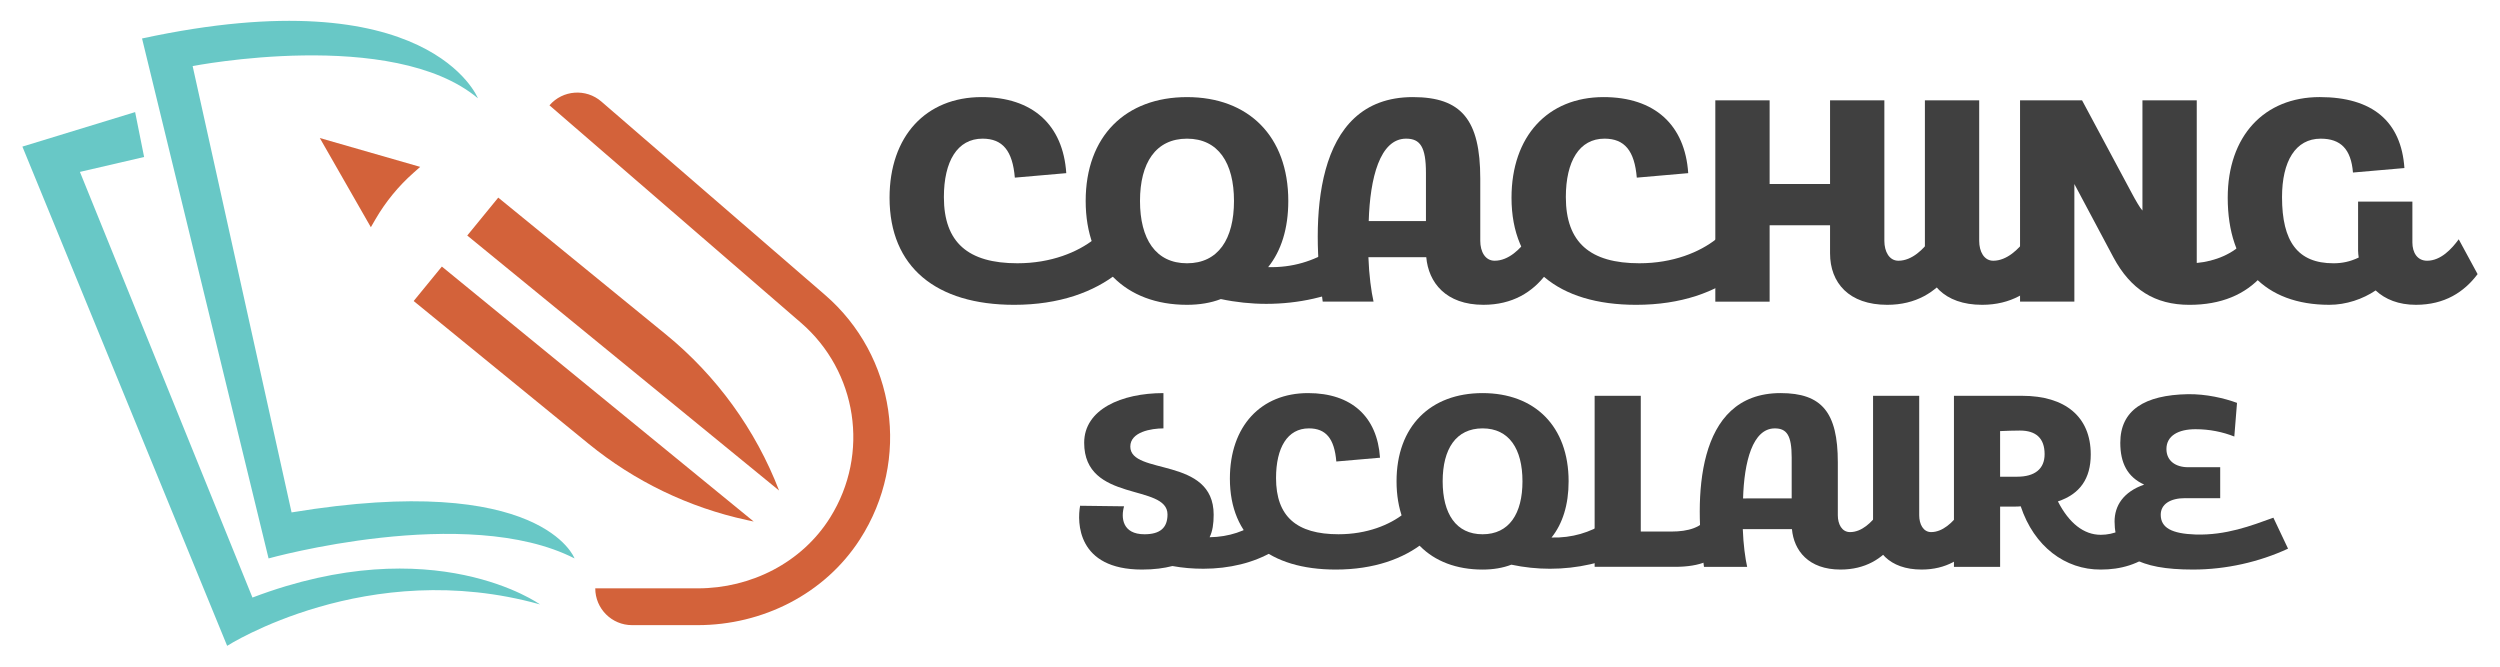
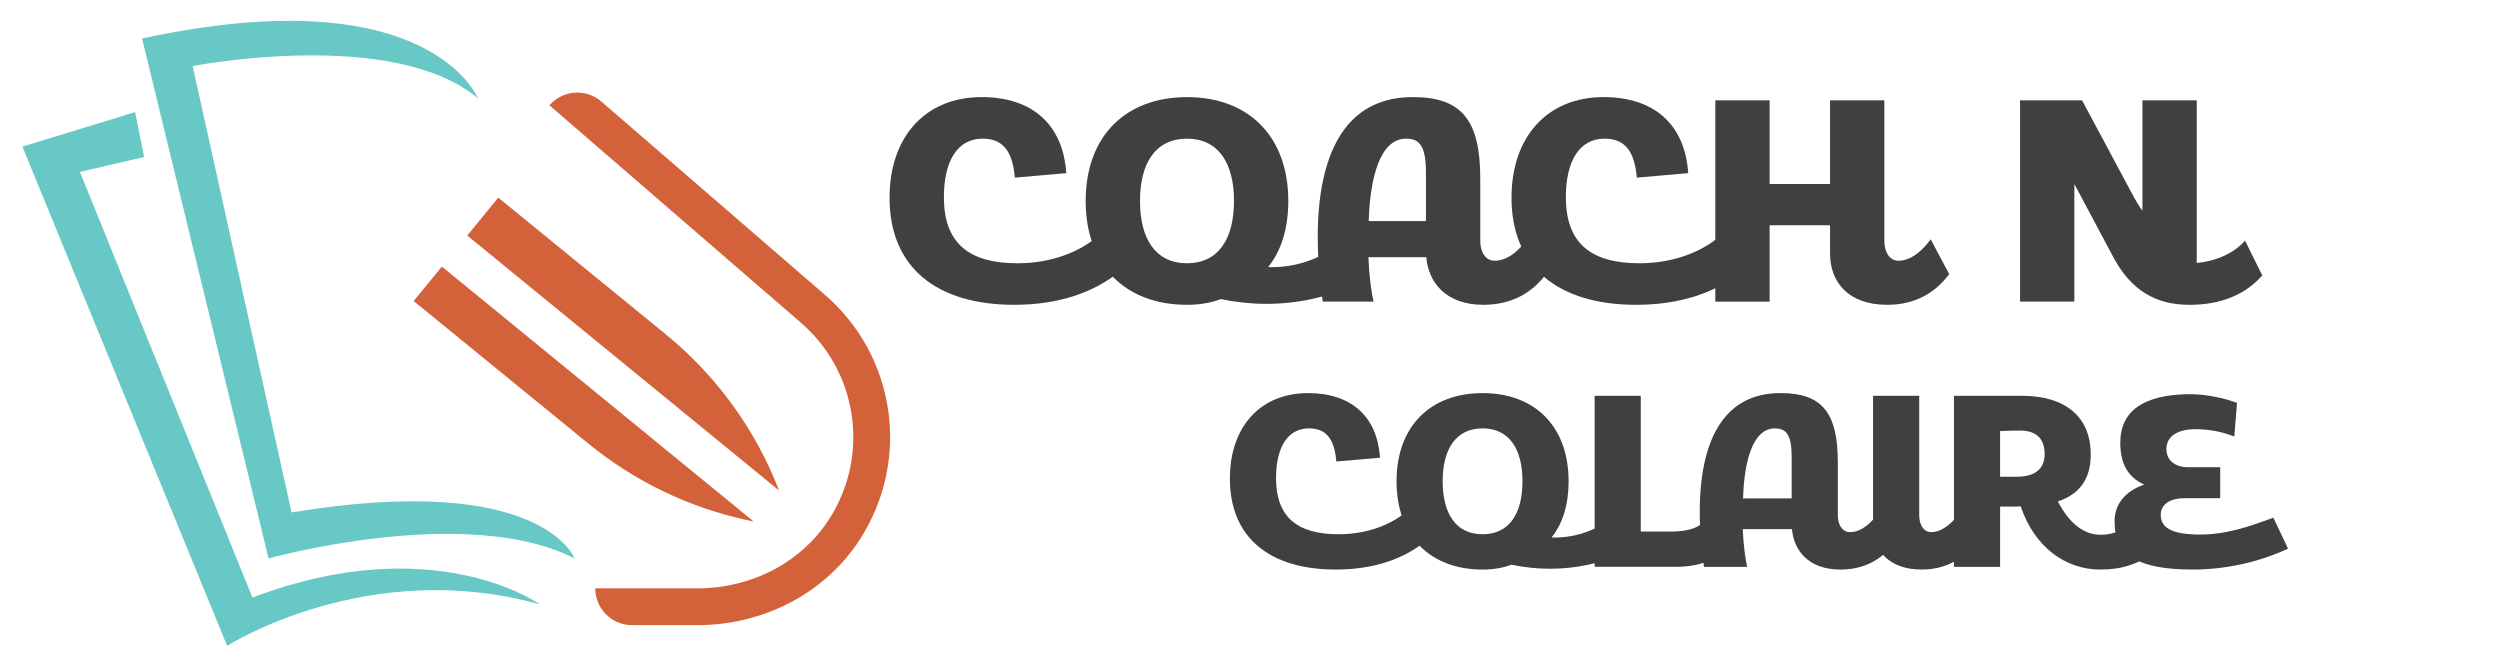
<svg xmlns="http://www.w3.org/2000/svg" version="1.1" id="Calque_1" x="0px" y="0px" width="180px" height="48px" viewBox="0 0 180 48" enable-background="new 0 0 180 48" xml:space="preserve">
  <g>
    <g>
      <path fill="#68C8C6" d="M1.612,10.555L16.355,46.5c0,0,10.104-6.46,22.527-2.981c0,0-7.62-5.465-20.705-0.495L5.754,12.377    l4.622-1.073L9.729,8.071L1.612,10.555z" />
      <path fill="#68C8C6" d="M10.227,2.77l9.11,37.437c0,0,14.246-3.976,22.031,0c0,0-2.319-6.295-20.375-3.313L13.87,4.758    c0,0,14.412-2.816,20.54,2.319C34.41,7.077,30.932-1.702,10.227,2.77z" />
-       <path fill="#D3623A" d="M56.093,35.317L56.093,35.317c-1.694-4.39-4.503-8.262-8.148-11.238l-12.071-9.851l-2.232,2.73    L56.093,35.317z" />
+       <path fill="#D3623A" d="M56.093,35.317L56.093,35.317c-1.694-4.39-4.503-8.262-8.148-11.238l-12.071-9.851l-2.232,2.73    L56.093,35.317" />
      <path fill="#D3623A" d="M31.814,19.192l-2.03,2.482l12.597,10.28c3.312,2.702,7.215,4.585,11.392,5.49l0.494,0.106L31.814,19.192z    " />
-       <path fill="#D3623A" d="M29.773,12.441l0.48-0.426l-7.227-2.078l3.675,6.422l0.322-0.556    C27.755,14.54,28.681,13.408,29.773,12.441z" />
      <g>
        <path fill="#D3623A" d="M50.226,45.01h-4.717c-1.464,0-2.65-1.187-2.65-2.649l0,0h7.383c3.829,0,7.502-1.851,9.53-5.1     c2.882-4.61,1.933-10.534-2.101-14.021L39.561,7.583l0,0c0.957-1.107,2.631-1.229,3.738-0.271l16.105,13.924     c5.063,4.378,6.219,11.848,2.504,17.607C59.375,42.771,54.9,45.01,50.226,45.01z" />
      </g>
    </g>
    <g>
      <g>
        <path fill="#404040" d="M80.521,19.623c-1.747,1.403-4.255,2.324-7.499,2.324c-5.614,0-8.974-2.714-8.974-7.708     c0-4.44,2.621-7.248,6.626-7.248c3.681,0,5.867,2.002,6.098,5.476l-3.704,0.323c-0.161-1.933-0.876-2.807-2.324-2.807     c-1.818,0-2.784,1.633-2.784,4.21c0,3.267,1.747,4.762,5.292,4.762c2.438,0,4.348-0.805,5.546-1.748L80.521,19.623z" />
        <path fill="#404040" d="M85.465,6.992c4.416,0,7.292,2.807,7.292,7.478c0,1.979-0.506,3.589-1.45,4.763     c1.749,0.046,3.269-0.438,4.579-1.266l1.704,2.438c-1.818,0.967-4.097,1.473-6.421,1.473c-1.081,0-2.185-0.115-3.268-0.345     c-0.713,0.276-1.54,0.414-2.437,0.414c-4.419,0-7.295-2.807-7.295-7.478S81.046,6.992,85.465,6.992z M85.465,18.956     c2.253,0,3.382-1.748,3.382-4.486s-1.129-4.486-3.382-4.486c-2.256,0-3.385,1.748-3.385,4.486S83.209,18.956,85.465,18.956z" />
        <path fill="#404040" d="M107.615,18.772c1.012,0,1.84-0.852,2.346-1.542l1.358,2.507c-0.968,1.289-2.416,2.209-4.511,2.209     c-2.715,0-3.956-1.61-4.117-3.428h-4.166c0.046,1.311,0.207,2.484,0.37,3.198h-3.66c-0.827-5.683-0.781-14.725,6.49-14.725     c3.497,0,4.854,1.633,4.854,5.867v4.486C106.579,18.104,106.924,18.772,107.615,18.772z M102.668,15.919v-3.475     c0-1.863-0.414-2.461-1.428-2.461c-1.885,0-2.6,2.83-2.692,5.936H102.668z" />
        <path fill="#404040" d="M125.303,19.623c-1.749,1.403-4.256,2.324-7.5,2.324c-5.614,0-8.974-2.714-8.974-7.708     c0-4.44,2.621-7.248,6.626-7.248c3.681,0,5.867,2.002,6.097,5.476l-3.703,0.323c-0.161-1.933-0.876-2.807-2.324-2.807     c-1.818,0-2.784,1.633-2.784,4.21c0,3.267,1.747,4.762,5.292,4.762c2.438,0,4.349-0.805,5.544-1.748L125.303,19.623z" />
        <path fill="#404040" d="M127.413,7.222v6.028h4.351V7.222h3.91v10.124c0,0.759,0.345,1.427,1.012,1.427     c0.991,0,1.818-0.852,2.324-1.542l1.333,2.507c-0.965,1.289-2.391,2.209-4.462,2.209c-2.761,0-4.117-1.587-4.117-3.704v-2.024     h-4.351v5.499h-3.91V7.222H127.413z" />
-         <path fill="#404040" d="M142.502,7.222v10.124c0,0.759,0.345,1.427,1.012,1.427c0.991,0,1.842-0.852,2.348-1.542l1.335,2.507     c-0.968,1.289-2.416,2.209-4.487,2.209c-2.738,0-4.117-1.587-4.117-3.704V7.222H142.502z" />
        <path fill="#404040" d="M149.907,7.222l3.611,6.741c0.232,0.438,0.577,1.036,0.738,1.197V7.222h3.91v11.711     c1.311-0.115,2.67-0.667,3.475-1.61l1.243,2.508c-1.221,1.38-2.968,2.117-5.246,2.117c-2.485,0-4.234-1.104-5.477-3.428     l-2.807-5.27v8.467h-3.911V7.222H149.907z" />
-         <path fill="#404040" d="M173.118,12.1l-3.704,0.322c-0.138-1.679-0.876-2.438-2.324-2.438c-1.818,0-2.784,1.633-2.784,4.21     c0,3.198,1.127,4.762,3.704,4.762c0.62,0,1.197-0.115,1.818-0.414c-0.023-0.162-0.046-0.322-0.046-0.506v-3.521h3.91v2.945     c0,0.713,0.345,1.312,1.058,1.312c0.991,0,1.772-0.852,2.278-1.542l1.359,2.507c-0.969,1.289-2.371,2.209-4.442,2.209     c-1.241,0-2.209-0.391-2.898-1.035c-0.92,0.621-2.118,1.035-3.336,1.035c-4.648,0-7.315-2.807-7.315-7.708     c0-4.44,2.62-7.248,6.625-7.248C170.816,6.992,172.888,8.74,173.118,12.1z" />
      </g>
      <g>
-         <path fill="#404040" d="M81.382,32.153c0,2.092,6.002,0.685,6.002,4.906c0,0.646-0.078,1.192-0.293,1.622     c1.406-0.02,2.619-0.449,3.557-1.153l1.016,2.17c-1.387,0.821-3.146,1.251-5.023,1.251c-0.742,0-1.484-0.059-2.227-0.195     c-0.607,0.156-1.311,0.254-2.189,0.254c-4.691,0-4.672-3.421-4.457-4.594l3.166,0.04c-0.234,0.801-0.137,2.013,1.467,2.013     c1.133,0,1.66-0.469,1.66-1.427c0-2.248-6-0.821-6-5.16c0-2.404,2.678-3.577,5.707-3.577v2.541     C82.888,30.844,81.382,31.098,81.382,32.153z" />
        <path fill="#404040" d="M102.548,39.034c-1.486,1.192-3.617,1.974-6.373,1.974c-4.77,0-7.623-2.307-7.623-6.548     c0-3.772,2.229-6.157,5.629-6.157c3.129,0,4.984,1.7,5.18,4.652l-3.146,0.273c-0.137-1.642-0.742-2.385-1.975-2.385     c-1.543,0-2.365,1.388-2.365,3.577c0,2.775,1.486,4.046,4.496,4.046c2.072,0,3.695-0.684,4.711-1.485L102.548,39.034z" />
        <path fill="#404040" d="M106.745,28.303c3.754,0,6.195,2.385,6.195,6.353c0,1.681-0.43,3.05-1.23,4.046     c1.486,0.039,2.775-0.371,3.891-1.075l1.445,2.072c-1.543,0.821-3.479,1.251-5.453,1.251c-0.918,0-1.857-0.098-2.775-0.293     c-0.605,0.234-1.311,0.352-2.072,0.352c-3.752,0-6.195-2.385-6.195-6.353S102.993,28.303,106.745,28.303z M106.745,38.467     c1.916,0,2.873-1.485,2.873-3.812s-0.957-3.812-2.873-3.812s-2.873,1.485-2.873,3.812S104.829,38.467,106.745,38.467z" />
        <path fill="#404040" d="M118.136,28.498v9.773h2.229c1.133,0,2.229-0.273,2.619-1.134l1.23,2.053     c-0.547,1.153-1.836,1.622-3.615,1.622h-5.785V28.498H118.136z" />
        <path fill="#404040" d="M133.204,38.311c0.859,0,1.563-0.724,1.992-1.31l1.154,2.131c-0.822,1.095-2.053,1.876-3.832,1.876     c-2.307,0-3.361-1.368-3.498-2.912h-3.539c0.039,1.114,0.178,2.111,0.314,2.717h-3.109c-0.703-4.828-0.664-12.51,5.514-12.51     c2.971,0,4.123,1.388,4.123,4.984v3.812C132.323,37.744,132.616,38.311,133.204,38.311z M129.001,35.887v-2.951     c0-1.584-0.352-2.092-1.213-2.092c-1.602,0-2.209,2.404-2.287,5.043H129.001z" />
        <path fill="#404040" d="M138.183,28.498v8.601c0,0.646,0.293,1.212,0.859,1.212c0.842,0,1.564-0.724,1.994-1.31l1.135,2.131     c-0.822,1.095-2.053,1.876-3.813,1.876c-2.326,0-3.498-1.349-3.498-3.146v-9.363H138.183z" />
        <path fill="#404040" d="M150.534,32.721c0,1.739-0.781,2.854-2.365,3.381c0.803,1.563,1.857,2.404,3.088,2.404     c0.939,0,1.818-0.391,2.68-1.134l1.309,2.268c-1.25,1.017-2.58,1.368-3.988,1.368c-2.561,0.02-4.807-1.661-5.766-4.554     c-0.117,0.02-0.313,0.02-0.449,0.02h-1.035v4.339h-3.324V28.498h4.906C148.696,28.498,150.534,30.003,150.534,32.721z      M145.237,34.323c1.252,0,1.975-0.548,1.975-1.622c0-1.153-0.625-1.701-1.779-1.701c-0.273,0-1.172,0.02-1.426,0.039v3.284     H145.237z" />
        <path fill="#404040" d="M157.333,35.867c-1.096,0-1.76,0.449-1.76,1.192c0,0.938,0.781,1.368,2.521,1.427     c2.189,0.059,3.967-0.625,5.59-1.212l1.055,2.229c-2.07,0.958-4.455,1.505-6.84,1.505c-3.91,0-5.65-0.997-5.65-3.46     c0-1.134,0.627-2.13,2.131-2.658c-1.211-0.547-1.719-1.563-1.719-3.01c0-2.346,1.738-3.44,4.867-3.499     c1.309-0.02,2.639,0.293,3.537,0.626l-0.195,2.423c-0.84-0.332-1.779-0.527-2.795-0.527c-1.232,0-2.092,0.469-2.092,1.427     c0,0.841,0.645,1.31,1.564,1.31h2.307v2.229H157.333z" />
      </g>
    </g>
  </g>
</svg>